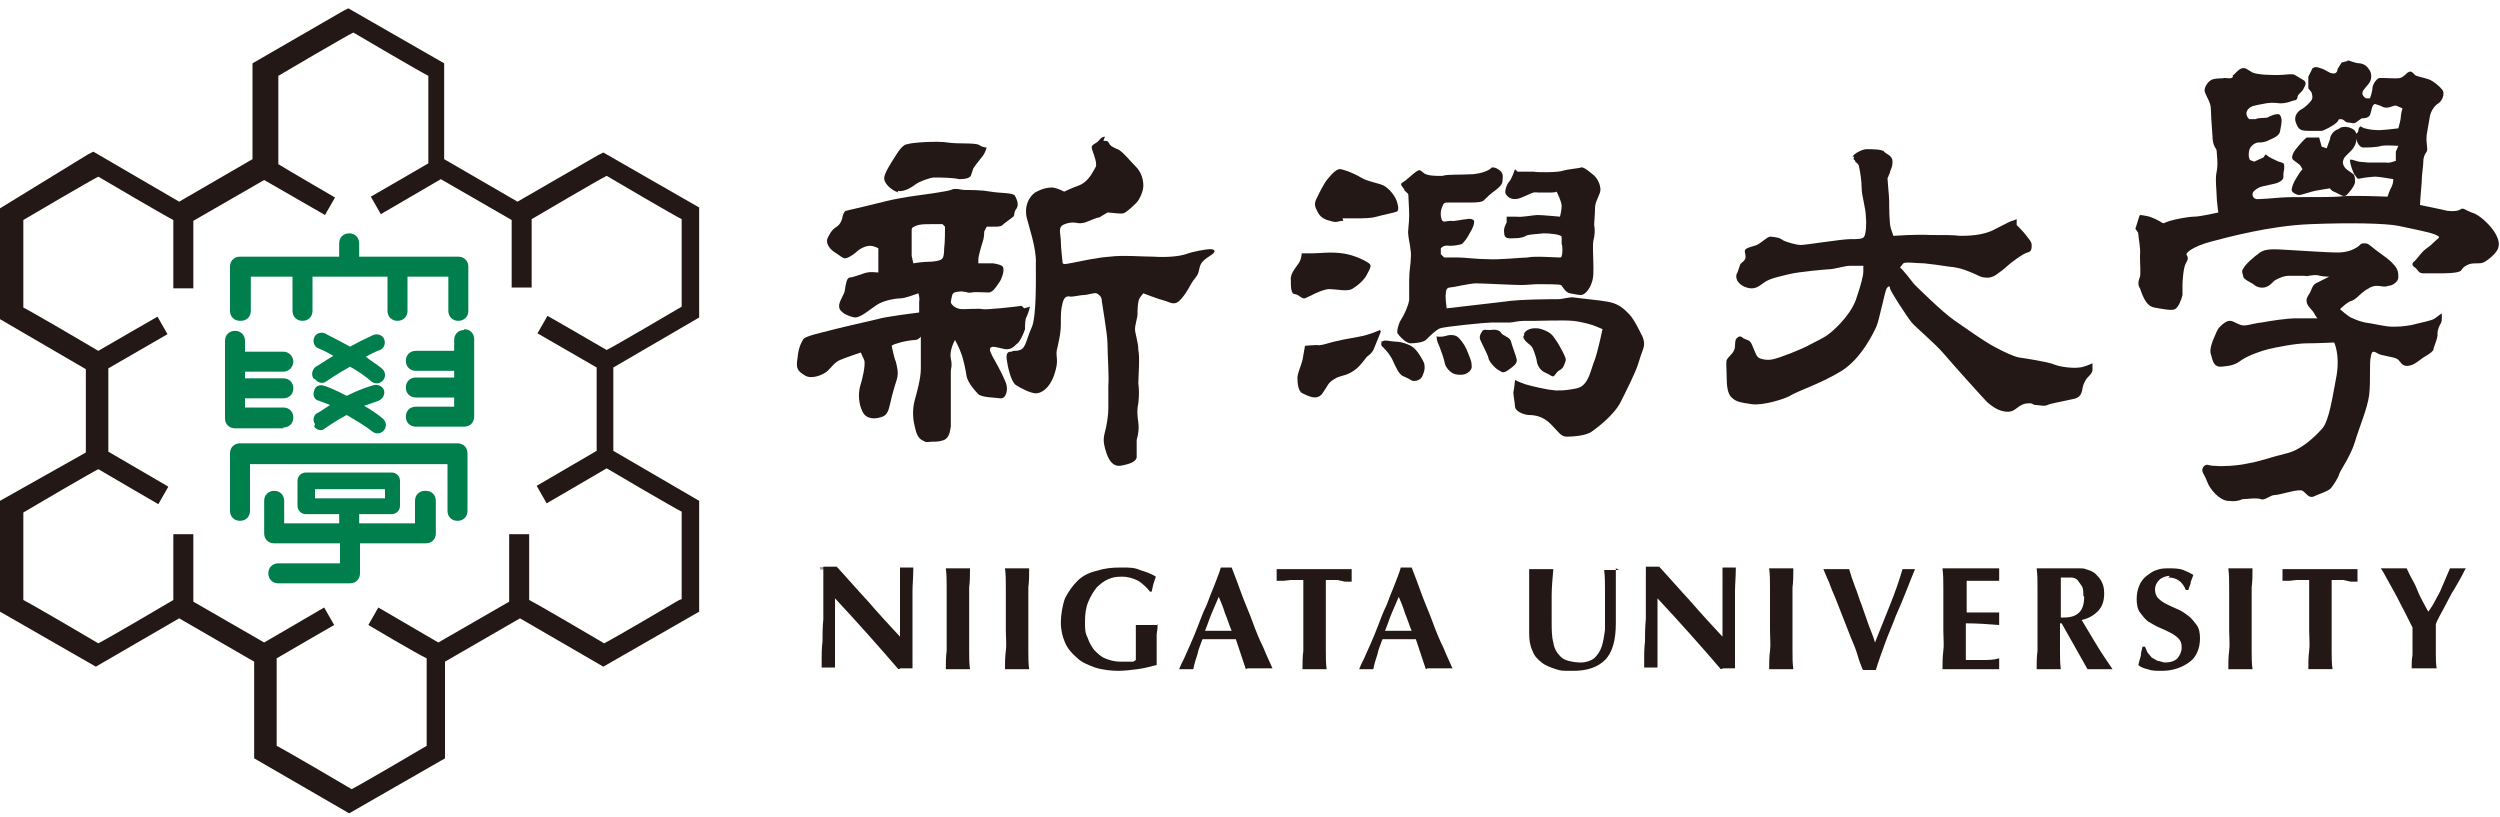
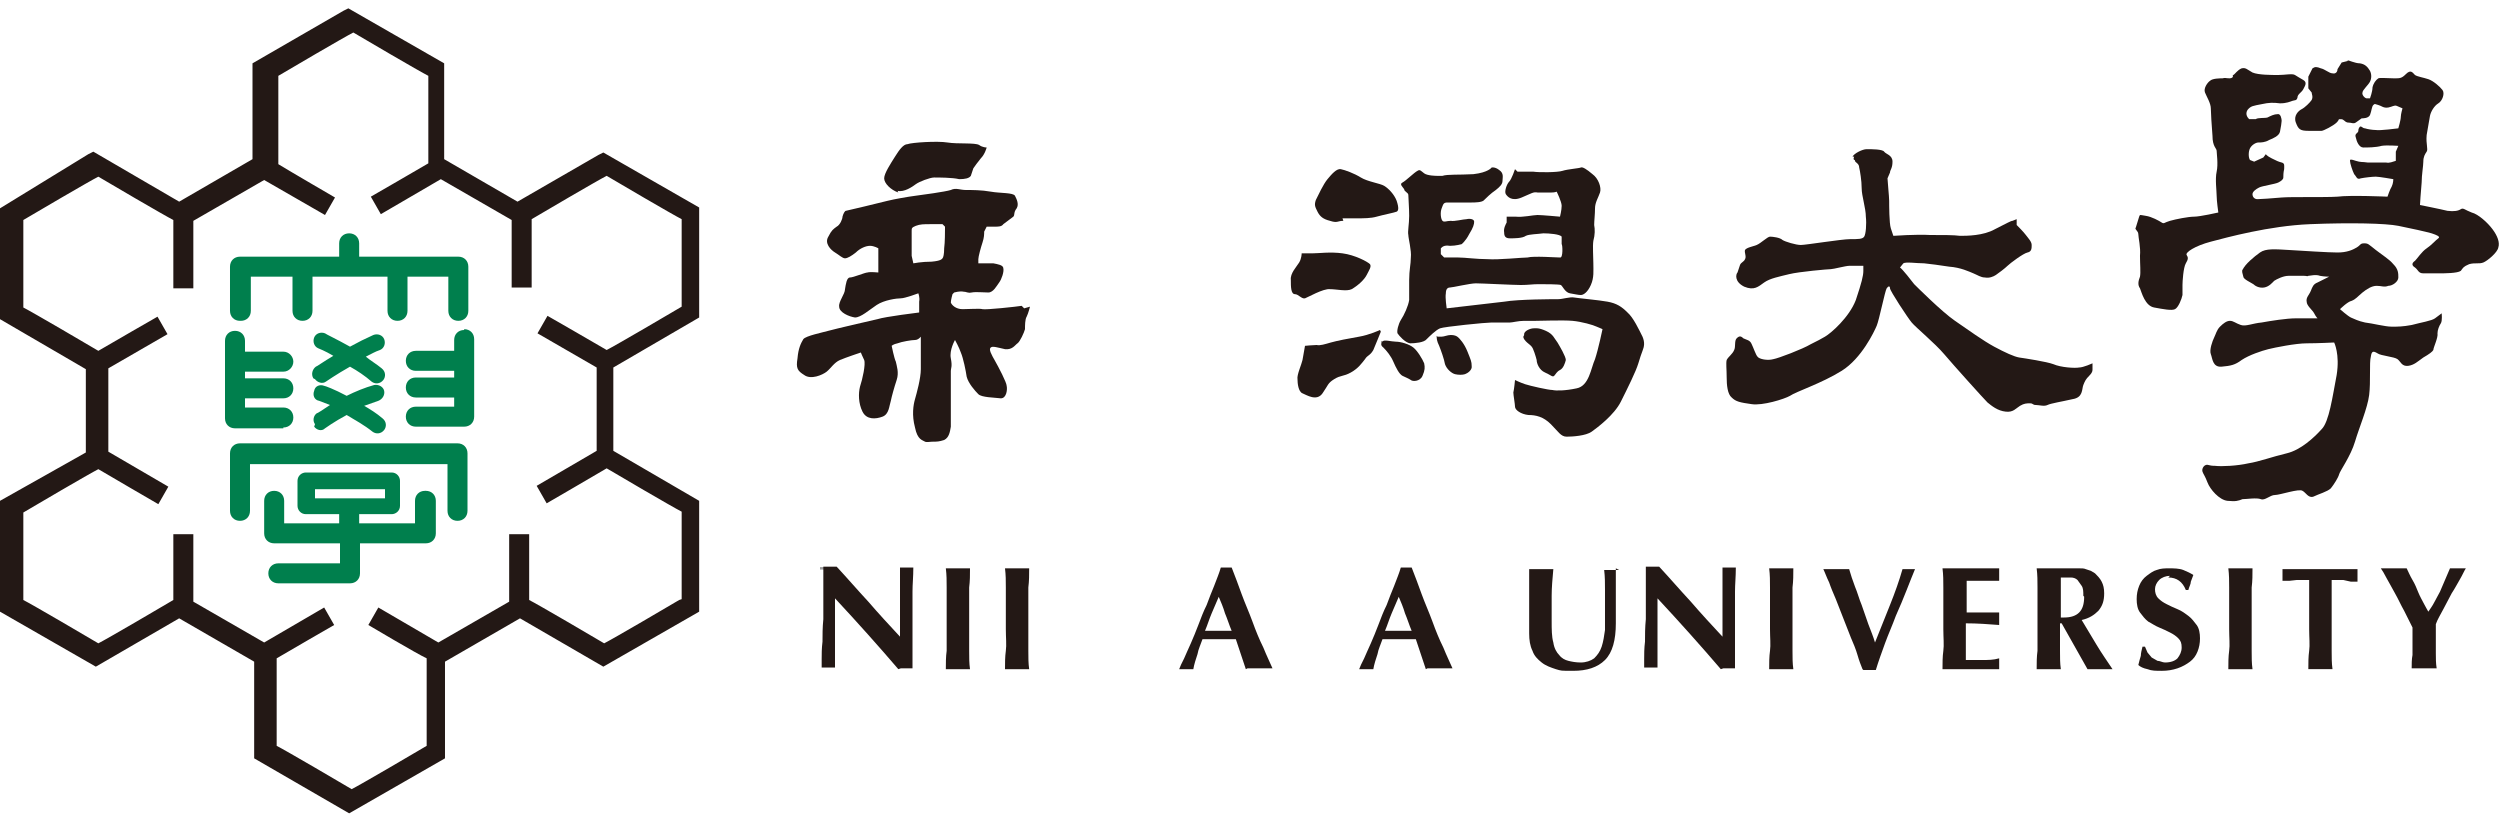
<svg xmlns="http://www.w3.org/2000/svg" width="300" height="98" version="1.1" viewBox="0 0 300 98">
  <defs>
    <style>
      .cls-1, .cls-2 {
        fill: #231815;
      }

      .cls-3 {
        fill: none;
        stroke: #9e9e9f;
        stroke-miterlimit: 10;
        stroke-width: .3px;
      }

      .cls-2 {
        fill-rule: evenodd;
      }

      .cls-4 {
        fill: #007f4d;
      }
    </style>
  </defs>
  <g>
    <g id="_レイヤー_1" data-name="レイヤー_1">
      <g>
        <line class="cls-3" x1="98.4" y1="68.2" x2="99" y2="68.2" />
        <path class="cls-1" d="M83.9,38.2v-13.3l-11.5-6.6-.6.3-9.7,5.6-8.8-5.1V7.6l-11.5-6.6-.6.3-10.9,6.3v11.5l-8.8,5.1-10.3-6-.6.3L0,25v13.3l10.3,6v10L0,60.1v13.3l11.5,6.6,10-5.8,9,5.2v11.6l11.4,6.6,11.5-6.6v-11.6l9-5.2,10,5.8,11.5-6.6v-13.3l-10.3-6v-10l10.3-6ZM81.5,72c-1,.6-8,4.7-9,5.2-1-.6-8-4.7-9-5.2v-7.9h-2.4v8.1l-8.5,4.9-7.2-4.2-1.2,2.1s5.9,3.5,7,4v10.5c-1,.6-8,4.7-9,5.2-1-.6-8-4.7-9-5.2v-10.5c1-.6,6.9-4,6.9-4l-1.2-2.1-7.2,4.2-8.5-4.9v-8.1h-2.4v7.9c-1,.6-8,4.7-9,5.2-1-.6-8-4.7-9-5.2v-10.5c1-.6,8-4.7,9-5.2,1,.6,7.2,4.2,7.2,4.2l1.2-2.1-7.2-4.2v-10l7.1-4.1-1.2-2.1s-6.1,3.5-7.1,4.1c-1-.6-8-4.7-9-5.2v-10.5c1-.6,8-4.7,9-5.2,1,.6,8,4.7,9,5.2v8.2h2.4v-8.1l8.5-4.9,7.3,4.2,1.2-2.1s-5.5-3.2-6.8-4h0c0-.1,0-.2,0-.2v-10.4c1-.6,8-4.7,9-5.2,1,.6,8,4.7,9,5.2v10.5c-1,.6-6.9,4-6.9,4l1.2,2.1,7.2-4.2,8.5,4.9v8.1h2.4v-8.2c1-.6,8-4.7,9-5.2,1,.6,8,4.7,9,5.2v10.5c-1,.6-8,4.7-9,5.2-1-.6-7.1-4.1-7.1-4.1l-1.2,2.1,7.1,4.1v10l-7.2,4.2,1.2,2.1s6.2-3.6,7.2-4.2c1,.6,8,4.7,9,5.2v10.5Z" />
        <path class="cls-4" d="M28.9,38.5c.7,0,1.2-.5,1.2-1.2v-4.1h5v4.1c0,.7.5,1.2,1.2,1.2s1.2-.5,1.2-1.2v-4.1h9v4.1c0,.7.5,1.2,1.2,1.2s1.2-.5,1.2-1.2v-4.1h4.9v4.1c0,.7.5,1.2,1.2,1.2s1.2-.5,1.2-1.2v-5.3c0-.7-.5-1.2-1.2-1.2h-11.9v-1.6c0-.7-.5-1.2-1.2-1.2s-1.2.5-1.2,1.2v1.6h-11.9c-.7,0-1.2.5-1.2,1.2v5.3c0,.7.5,1.2,1.2,1.2" />
        <path class="cls-4" d="M37.8,45.5c.3.4.9.6,1.3.3,0,0,1.3-.9,2.9-1.8.9.5,1.8,1.1,2.6,1.8.4.3,1,.3,1.4-.2.3-.4.3-1-.2-1.4-.6-.5-1.3-.9-1.9-1.4.6-.3,1.1-.6,1.7-.8.5-.2.7-.8.5-1.3-.2-.5-.8-.7-1.3-.5-.9.4-1.9.9-2.8,1.4-1.6-.9-2.9-1.5-3-1.6-.5-.2-1.1,0-1.3.5-.2.5,0,1.1.5,1.3,0,0,.8.3,1.8.9-1.2.7-2,1.3-2.1,1.3-.4.3-.6.9-.3,1.4" />
        <path class="cls-4" d="M37.7,51.2c.3.4.9.6,1.3.2,0,0,1.1-.8,2.6-1.6,1,.6,2.1,1.2,3.1,2,.4.3,1,.3,1.4-.2.3-.4.3-1-.2-1.4-.7-.6-1.5-1.1-2.2-1.5.6-.2,1.1-.4,1.7-.6.5-.2.8-.7.7-1.2-.1-.5-.7-.8-1.2-.7-1.1.3-2.3.8-3.3,1.3-1.5-.8-2.6-1.2-2.7-1.2-.5-.2-1.1,0-1.2.6-.2.5,0,1.1.6,1.2,0,0,.5.2,1.3.5-.9.6-1.5,1-1.6,1-.4.3-.5.9-.2,1.3" />
        <path class="cls-4" d="M34,51.3c.7,0,1.2-.5,1.2-1.2s-.5-1.2-1.2-1.2h-4.6v-1.1h4.6c.7,0,1.2-.5,1.2-1.2s-.5-1.2-1.2-1.2h-4.6v-.8h4.6c.7,0,1.2-.6,1.2-1.2s-.5-1.2-1.2-1.2h-4.6v-1.3c0-.7-.5-1.2-1.2-1.2s-1.2.5-1.2,1.2v9.3c0,.7.5,1.2,1.2,1.2h5.8Z" />
        <path class="cls-4" d="M55.7,39.6c-.7,0-1.2.5-1.2,1.2v1.3h-4.6c-.7,0-1.2.5-1.2,1.2s.5,1.2,1.2,1.2h4.6v.8h-4.6c-.7,0-1.2.5-1.2,1.2s.5,1.2,1.2,1.2h4.6v1.1h-4.6c-.7,0-1.2.5-1.2,1.2s.5,1.2,1.2,1.2h5.8c.7,0,1.2-.5,1.2-1.2v-9.3c0-.7-.5-1.2-1.2-1.2" />
        <path class="cls-4" d="M55,53.2h-26.2c-.7,0-1.2.5-1.2,1.2v6.9c0,.7.5,1.2,1.2,1.2s1.2-.5,1.2-1.2v-5.6h23.7v5.6c0,.7.5,1.2,1.2,1.2s1.2-.5,1.2-1.2v-6.9c0-.7-.5-1.2-1.2-1.2" />
        <path class="cls-4" d="M51,58.9c-.7,0-1.2.5-1.2,1.2v2.7h-6.7v-1.1h3.9c.5,0,1-.4,1-1v-3c0-.5-.4-1-1-1h-10.3c-.5,0-1,.4-1,1v3c0,.5.4,1,1,1h4v1.1h-6.6v-2.7c0-.7-.5-1.2-1.2-1.2s-1.2.5-1.2,1.2v3.9c0,.7.5,1.2,1.2,1.2h7.9v2.4h-7.4c-.7,0-1.2.5-1.2,1.2s.5,1.2,1.2,1.2h8.6c.7,0,1.2-.5,1.2-1.2v-3.6h7.9c.7,0,1.2-.5,1.2-1.2v-3.9c0-.7-.5-1.2-1.2-1.2M37.8,58.7h8.4v1.1h-8.4v-1.1Z" />
        <path class="cls-2" d="M122.6,36.7c-.6.1-4.3.5-4.7.4-.3-.1-1.6,0-2.4,0s-1.3-.5-1.4-.8c0-.3.2-1,.2-1l.2-.2s.7-.2,1.1-.1c.4,0,.5.2,1,.1.5-.1,1.4,0,2,0s1-.8,1.3-1.2c.3-.4.6-1.3.5-1.7,0-.4-.7-.5-1.2-.6-.5,0-1.8,0-1.8,0,0,0,0-.1,0-.5,0-.3.3-1.4.5-2,.2-.6.2-1,.2-1.3l.3-.6c.3,0,.6,0,1,0s.8,0,1-.3l1.2-.9c.2-.2,0-.5.4-1,.3-.5,0-1.1-.2-1.5-.2-.4-1.8-.3-2.9-.5-1.1-.2-2.3-.2-3-.2s-1.2-.3-1.8,0c-.6.2-3.5.6-4.3.7s-2.5.4-3.3.6-4.9,1.2-5,1.2-.3.3-.4.7c0,.3-.3,1-.7,1.2-.4.3-.6.4-1,1.2-.5.8.3,1.6.8,1.9.5.3.9.7,1.2.7s.8-.3,1.3-.7c.5-.5,1.2-.8,1.7-.8.5,0,1,.3,1,.3,0,0,0,.4,0,.8,0,.4,0,2.1,0,2.1,0,0-1-.1-1.3,0-.3,0-1.7.6-2.1.6s-.5.8-.6,1.4c0,.6-.8,1.5-.7,2.1,0,.7,1.2,1.2,1.9,1.3.7,0,1.7-.9,2.6-1.5.9-.6,2.4-.8,2.9-.8.5,0,2.1-.6,2.1-.6,0,0,.2.5.1,1,0,.6,0,1.3,0,1.3,0,0-4.1.5-5,.8-.9.2-5.2,1.2-5.9,1.4-.7.2-2.7.6-3,1-.3.5-.6,1.1-.7,2.3-.2,1.2,0,1.5.8,2,.8.6,2.2,0,2.7-.4.5-.4.9-1.1,1.6-1.4.7-.3,2.5-.9,2.5-.9,0,0,.2.5.4.9.2.5-.2,2.3-.5,3.2-.2.8-.2,2,.3,3,.5,1,1.6.9,2.4.6.8-.3.8-1.3,1-1.9.1-.5.4-1.6.7-2.5.3-.9,0-1.7-.1-2.2-.2-.4-.5-1.9-.5-1.9,0,0,.2-.2.7-.3.5-.2,1.7-.4,2.1-.4.4,0,.7-.4.7-.4,0,0,0,2.8,0,3.9,0,1.1-.5,2.9-.7,3.6-.2.7-.4,1.9,0,3.4.3,1.5.9,1.5,1.2,1.7.2.1.6,0,1,0,.4,0,.7,0,1.3-.2.6-.3.7-1,.8-1.6,0-.6,0-2.4,0-3.8,0-1.4,0-2.6,0-2.9,0-.3.2-.5,0-1.5-.2-1,.5-2.2.5-2.2,0,0,.5.9.7,1.5.3.7.6,2.2.7,2.9.2.8,1,1.7,1.4,2.1s1.9.4,2.7.5c.7,0,.8-1.1.7-1.5,0-.4-1-2.3-1.4-3-.4-.7-.8-1.4-.5-1.6.2-.2.8,0,1.7.2.9.1,1.2-.5,1.5-.7.3-.2.8-1.3.9-1.7,0-.4,0-1.2.2-1.5.2-.4.4-1.2.4-1.2,0,0,0,0-.7.2M113.4,27.4c0,.3,0,1.7-.1,2.4,0,.7-.1,1.1-.2,1.2s-.2.3-1.3.4c-1.2,0-2.2.2-2.2.2,0,0-.1-.4-.2-.9,0-.5,0-2.6,0-3,0-.3,0-.4.5-.6.5-.2,1-.2,1.7-.2s1.5,0,1.5,0l.3.3" />
        <path class="cls-2" d="M107.7,22.9c.8.2,1.8-.5,2.2-.8.4-.3,1.7-.8,2.2-.8.5,0,2.2,0,3,.2.7,0,1.2-.1,1.4-.4l.3-.9c.2-.3.5-.7.9-1.2.5-.5.7-1.3.7-1.3,0,0-.5,0-.9-.3-.5-.3-2.6-.1-3.8-.3-1.2-.2-4.3,0-4.8.2-.5,0-1,.7-1.5,1.5-.5.8-1.3,2-1.3,2.6s.8,1.4,1.7,1.7" />
-         <path class="cls-2" d="M132.6,16.4c-.5,0-.7.5-1,.7-.3.2-.6.3-.6.6,0,.3.7,1.7.5,2.3-.3.5-.8,1.7-1.9,2.2-1.1.4-1.9.8-1.9.8,0,0-.9-.5-1.5-.5s-1.2.2-1.6.4c-.5.2-.8.5-1.1,1-.3.5-.5,1.3-.3,2.2.2.9,1.2,3.7,1.1,5.5,0,1.7.1,6.4-.5,7.7-.6,1.3-.7,2.5-1.4,2.7-.6.2-.7,0-1,.2-.3,0-.7,0-.6.9.1.8.5,2.7,1.1,3.1.6.4,1.8,1,2.4,1,.6,0,1.6-.5,2.2-2.2.6-1.8.2-2,.3-2.9.2-.9.5-2,.5-3.2,0-1.3,0-1.7.2-2.5.2-.8.5-.9,1-.8.4,0,1.2-.2,1.6-.2.4,0,1.2-.3,1.5-.2.3.2.5.3.6.7,0,.4.7,4.1.7,5.4,0,1.3.2,3.9.1,5,0,1.1,0,2.1,0,2.8,0,.7-.2,2-.4,2.7-.2.7-.2,1.3,0,2,.2.7.6,2.2,1.8,2.1,1.2-.2,1.9-.5,2-1,0-.5,0-1.4,0-2.1.2-.7.3-1.4.2-2.1-.1-.7-.2-1.4,0-2.3.1-.9.1-1.7,0-2.4,0-.8.2-3.1,0-4,0-.9-.4-2-.4-2.5,0-.5.3-1.4.3-1.8,0-.4,0-1.6.3-2,.3-.4.4-.5.4-.5,0,0,1.8.7,2.6.9.7.2,1.2.7,2-.3.8-.9,1-1.7,1.6-2.4.6-.7.4-1.1.7-1.7.3-.6,1.2-1,1.5-1.3.3-.3.1-.5-.4-.5s-2.1.3-2.9.6c-.9.3-2.5.4-3.9.3-1.4,0-3.7-.2-5.2,0-1.5.1-3.3.5-4.3.7-1.1.2-1.3.3-1.4,0,0-.3-.2-1.7-.2-2.5,0-.8-.3-1.5.1-1.9.4-.3,1-.4,1.4-.4s.6.2,1.4,0c.8-.3,1.4-.6,1.7-.6l1-.6c.3,0,1.6.2,1.9.1.4-.1,1.3-1,1.6-1.3.3-.3.8-1.3.8-2,0-.7-.2-1.6-.9-2.3-.7-.7-1.4-1.6-2-2-.7-.3-1.1-.5-1.2-.8-.2-.3-.2-.3-.7-.3" />
        <path class="cls-2" d="M181.8,20.3s-.4,1.2-.7,1.5c-.3.3-.6,1.2-.4,1.5.2.3.7.9,1.9.4,1.2-.5,1.4-.7,1.9-.6.5,0,1.4,0,1.7,0,.4,0,.6-.1.6-.1,0,0,.6,1.2.6,1.7s-.2,1.3-.2,1.3c0,0-2.2-.2-2.7-.2s-1.8.3-2.6.2c-.8,0-1.1,0-1.1,0v.7c-.1.2-.4.7-.3,1.2,0,.5.2.7.7.7s1.5,0,1.9-.3c.4-.2,1.4-.2,2.1-.3.7,0,2,.1,2.2.4v.9c.1,0,.2,1.7-.2,1.6-.4,0-3.2-.2-3.9,0-.7,0-3.5.3-4.8.2-1.3,0-2.7-.2-3.5-.2h-1.7l-.4-.4v-.7c.2-.2.4-.4,1.1-.3.7,0,1.4-.2,1.4-.2,0,0,.5-.4.9-1.2.5-.8.6-1.2.6-1.5,0-.3-.5-.4-.9-.3-.4,0-1.5.3-1.9.2-.5,0-.8.2-1,0-.2-.2-.3-1-.1-1.5.2-.5.2-.7.7-.7.5,0,2.6,0,2.9,0s1.3,0,1.5-.3c.2-.2.8-.8,1.4-1.2.5-.4.8-.7.8-1.1s.2-.9-.4-1.3c-.5-.4-.9-.3-.9-.3,0,0-.4.6-2.2.8-1.8.1-3.1,0-3.7.2h-.7c0,0-1.1,0-1.5-.3-.4-.3-.5-.5-.8-.3-.4.2-1.4,1.2-1.8,1.4-.4.2,0,.5.2.8,0,.3.5.4.5.7,0,.4.1,1.5.1,2.5s-.2,1.9-.1,2.3c0,.4.4,1.9.3,2.7,0,.8-.2,1.5-.2,2.7,0,1.2,0,1.7,0,2.4-.1.7-.6,1.8-1,2.4-.3.5-.5,1.3-.4,1.6.2.3.9,1.1,1.5,1.2.6,0,1.7-.1,2-.5.3-.3,1.1-1.1,1.6-1.3.5-.2,5.5-.7,6.2-.7.7,0,1.8,0,2.2,0,.3,0,1-.2,1.7-.2.7,0,.8,0,1.4,0,.5,0,3.3-.1,4.4,0,1.1.1,2.5.5,2.9.7.5.2.7.3.7.3,0,0-.5,2.4-.9,3.6-.5,1.1-.7,3.2-2.2,3.5-1.4.3-2.5.3-2.9.2-.5,0-2.7-.5-3.3-.7-.6-.2-1.2-.5-1.2-.5,0,0-.1,1.1-.2,1.5,0,.3.2,1.4.2,1.7,0,.4.7.9,1.6,1,.9,0,1.8.2,2.7,1.1.9.9,1.2,1.5,1.9,1.5.7,0,2.3-.1,3-.6.7-.5,2.7-2,3.5-3.6.8-1.6,1.8-3.6,2.1-4.6q.3-1,.5-1.5c.2-.5.3-1,0-1.7-.4-.8-1.1-2.3-1.8-2.9-.7-.7-1.3-1.1-2.4-1.3s-3.4-.4-4-.5c-.5-.1-1.4.2-1.9.2s-4.8,0-6.5.3c-1.7.2-6.9.8-6.9.8,0,0-.2-1.3-.1-1.8,0-.5.2-.7.5-.7.3,0,2.4-.5,3.1-.5.7,0,4.5.2,5.4.2s1.4-.1,2.1-.1,2.5,0,2.7.1c.2.1.5.9,1.1,1,.6.1,1,.2,1.3.2.3,0,.8-.3,1.2-1.2.4-.9.3-1.7.3-2.6s-.1-2,0-2.7c.2-.7.2-1.4.1-1.9,0-.5.1-1.3.1-2s.4-1.3.6-1.9c.2-.6-.2-1.7-.9-2.2-.7-.6-1.2-.9-1.4-.8-.2.1-1.6.2-2.2.4-.6.2-2.9.2-3.5.1-.6,0-1.1,0-1.4,0-.3,0-.5,0-.5,0" />
        <path class="cls-2" d="M182.8,40.4c0,.5.9,1,1,1.2.2.2.5,1.2.6,1.6,0,.4.3,1.2,1,1.5.7.3.9.6,1.1.4.2-.2.3-.5.7-.7.4-.2.6-.8.7-1.2,0-.4-.7-1.6-1-2.1-.4-.5-.5-1-1.4-1.4-.9-.4-1.2-.3-1.5-.3-.3,0-1.2.3-1.1.8" />
-         <path class="cls-2" d="M177.9,39.7c-.2.3-.4.6-.3,1,.1.3.9,1.8,1,2.2,0,.4.8,1.3,1.2,1.5s.5.5,1.2,0c.7-.5,1.1-.8,1-1.3-.1-.5-.6-1.7-.7-2.2-.2-.5-1-.6-1.2-1-.2-.3-.7-.4-1.3-.3-.6,0-.7-.1-.9.1" />
        <path class="cls-2" d="M172.4,40.3c0,.3,0,.6.3,1.2.2.5.6,1.6.7,2.2.2.6.8,1.1,1.2,1.2s.9.1,1.2,0c.3-.1.9-.5.8-1,0-.5-.1-.7-.5-1.7-.4-1-.9-1.5-1.1-1.7-.2-.2-.5-.3-.9-.3s-.8.2-1.1.2h-.5Z" />
        <path class="cls-2" d="M165.8,40.9c0,.3-.2.5.2.8.4.4.9,1,1.2,1.7.3.7.7,1.5,1.1,1.7.4.2.7.3,1,.5.2.2,1.1.2,1.4-.5.3-.7.3-1,.2-1.5-.2-.5-.8-1.5-1.3-1.9-.5-.4-1.5-.7-2.1-.7-.5,0-1.5-.3-1.6,0" />
        <path class="cls-2" d="M165.6,39.6s-1.3.6-2.5.8c-1.2.2-2.7.5-3.4.7-.7.2-1.3.4-1.7.3-.4,0-1.4.1-1.4.1,0,0-.2,1.2-.3,1.7-.1.5-.7,1.8-.6,2.3,0,.5.1,1.5.6,1.7.5.2,1.7,1,2.4,0,.7-1,.6-1.2,1.4-1.7.8-.5,1.1-.3,2-.8.9-.5,1.3-1.1,1.7-1.6.3-.5.6-.4,1-1.1.3-.7.9-2.2.9-2.2" />
        <path class="cls-2" d="M156.2,30.4s0,.6-.3,1.1c-.3.5-1.1,1.3-1,2.1,0,.8,0,1.7.5,1.7.4,0,.8.6,1.2.5.3-.1,2.2-1.2,3-1.1.8,0,2,.3,2.6,0,.7-.4,1.5-1.1,1.8-1.7.3-.6.6-1,.4-1.3-.3-.3-1.8-1.1-3.3-1.3-1.5-.2-2.8,0-3.6,0-.8,0-1.2,0-1.2,0" />
        <path class="cls-2" d="M161.2,26.5c-.7,0-.7.3-1.6,0-.8-.2-1.2-.5-1.5-1.1-.3-.6-.4-.8-.2-1.4.3-.6.9-1.9,1.4-2.5.5-.6,1.1-1.3,1.6-1.2.5.1,1.6.5,2.4,1,.8.5,2.3.7,2.8,1,.5.3,1.2,1,1.5,1.8.3.9.2,1.2,0,1.3-.2.1-1.7.4-2.4.6-.7.2-1.5.2-2.5.2-1,0-.8,0-1.6,0" />
        <path class="cls-2" d="M222.3,18.8c.2-.4,1.2-.9,1.7-.9.6,0,1.9,0,2.1.3.2.3,1,.4,1,1.2s-.3,1-.3,1.3l-.3.7c0,.3.2,2.2.2,2.7,0,.5,0,2.7.2,3.3.2.6.3.9.3.9,0,0,2.8-.2,4.4-.1,1.6,0,2.9,0,3.6.1.8,0,2.8,0,4.2-.8,1.4-.7,1.9-1,2.1-1l.5-.2v.7c.2.2.8.8,1.1,1.2.3.4.7.8.7,1.2,0,.4,0,.8-.5.9-.5.1-2.1,1.3-2.4,1.6-.3.3-1.1.9-1.4,1.1-.3.2-.8.4-1.3.3-.5,0-.9-.3-1.4-.5-.5-.2-1.5-.7-2.9-.8-1.3-.2-2.1-.3-3-.4-.9,0-2.2-.2-2.5,0l-.4.5c.3.2,1.4,1.6,1.7,2,.3.3,3.3,3.3,4.9,4.4,1.6,1.1,3.4,2.4,4.7,3.1,1.3.7,2.4,1.2,3,1.3.7.1,3.3.5,4.1.8.9.4,2.6.5,3.1.4.5,0,1.6-.5,1.6-.5v.7c0,.2,0,.4-.4.8-.4.4-.5.6-.7,1.1-.2.5,0,1.5-1.3,1.7-1.3.3-2.6.5-3,.7-.4.2-1,0-1.4,0s-.3-.2-.7-.2-.7,0-1.2.3c-.5.3-.8.8-1.7.7-1-.1-1.7-.7-2.2-1.1-.5-.5-4.1-4.5-5.2-5.8-1.1-1.3-3.4-3.2-3.9-3.8-.5-.6-2.6-3.8-2.6-4.1s-.2-.3-.4,0c-.2.3-.9,3.8-1.2,4.5-.3.7-1.8,3.9-4.2,5.4-2.4,1.5-5.5,2.5-6.2,3-.7.4-3.3,1.2-4.6,1-1.4-.2-1.9-.3-2.4-.8-.5-.4-.6-1.5-.6-2.4,0-1-.1-1.7,0-2.1.2-.4.7-.7.9-1.2.2-.4,0-1.1.3-1.4.3-.3.5-.3.8,0,.4.2.8.2,1,.7.2.4.5,1.3.7,1.5.2.3,1.2.5,1.9.3.6-.1,3.5-1.2,4.5-1.8,1-.5,1-.5,1.7-.9.7-.4,2.9-2.3,3.7-4.4.7-2.1.9-2.9.9-3.5v-.6s-1,0-1,0c-.3,0-.3,0-.7,0-.4,0-1.9.4-2.2.4s-3.8.3-5,.6c-1.2.3-2.3.5-3,1-.7.5-1.2,1-2.4.5-1.2-.6-1-1.5-.8-1.7l.3-.9c.1-.3.5-.4.6-.7.2-.3-.1-.8,0-1.1.2-.3.9-.4,1.4-.6.5-.2,1.3-1,1.6-1s1.2.1,1.5.4c.3.2,1.6.6,2.2.6.6,0,4.9-.7,5.9-.7,1,0,1.5,0,1.7-.3.2-.3.3-1.5.2-2.4,0-1-.5-2.5-.5-3.4,0-.9-.2-2.1-.3-2.5,0-.5-.5-.6-.5-.8,0-.2-.3,0-.1-.5" />
        <path class="cls-2" d="M281.8,7.3l-.8.2-.5.8c0,.3-.2.6-.6.5-.4,0-.9-.5-1.4-.6-.5-.2-.7-.2-1,0l-.5,1v1.4c0,0,.4.5.4.5,0,.2.2.5,0,.9-.2.3-.8.9-1.2,1.1-.4.2-1,.8-.7,1.6.3.8.5,1,1.5,1,1.1,0,1.4,0,1.6,0,.2,0,1.4-.6,1.8-1,.4-.4.1-.4.5-.4.4,0,.4.3.8.4.5,0,.7.2,1,0l.7-.5c.2,0,.8,0,1-.4.2-.5.2-1,.4-1.2.2-.2.2-.1.6,0,.4.1.6.4,1.2.3.5-.1.7-.3,1-.2l.7.3s-.2.7-.2,1c0,.4-.3,1.4-.3,1.4,0,0-2.3.3-2.7.2-.4,0-1-.1-1.3-.2-.3,0-.4-.3-.6-.2q-.2.2-.2.5c0,.3-.5.3-.3.8.1.5.4,1.2.9,1.2.5,0,1.5,0,2.2-.2.6-.1,2,0,2,0l-.3.7v1.1c-.4.1-.7.3-1.2.2-.5,0-1.5,0-2.2,0-.6-.1-.8,0-1.4-.2-.6-.2-.7-.2-.7,0,0,.3.3,1.2.5,1.6.3.3.3.7.8.5.5-.1,1.4-.2,1.8-.2.4,0,2.1.3,2.1.3,0,0,0,.5-.2.9-.2.3-.5,1.2-.5,1.2,0,0-4.5-.2-6,0-1.5.1-5.5,0-6.7.1-1.2.1-2.5.2-2.9.2s-.6-.3-.6-.6c0-.3.4-.6.8-.8.4-.2,1.9-.4,2.3-.6.4-.2.6-.4.6-.6,0-.2,0-.6.1-1,0-.4.1-.7-.3-.8-.4-.1-.6-.2-1.2-.5-.6-.3-.7-.5-.7-.5l-.3.4-1.1.5-.5-.2c-.2-.3-.2-1,0-1.4.2-.4.7-.7,1-.7.3,0,.8,0,1.3-.3.5-.2,1.2-.5,1.3-1,.1-.5.2-1.1.2-1.3,0-.2-.1-.9-.5-.8-.4,0-.8.2-1.2.4-.3.1-1.2,0-1.4.2h-.8c-.2-.2-.5-.6-.2-1.1.4-.5.7-.5,1.7-.7.9-.2,1.4-.2,2.2-.1.8,0,1.2-.2,1.5-.3.3-.1.5,0,.6-.4,0-.4.5-.6.7-1,.2-.4.5-.8,0-1.1-.5-.3-.7-.4-1-.6-.3-.2-1.2,0-2,0s-2.4,0-3.1-.3c-.7-.4-.8-.6-1.3-.5-.5.2-.8.7-1,.8-.2,0,.2.3-.4.4-.6,0-.5-.1-.9,0-.3,0-1.2,0-1.5.3-.3.2-.8.9-.6,1.4.2.5.7,1.3.7,1.9,0,.5.1,2,.2,3.3,0,1.3.5,1.5.5,1.8s.2,1.6,0,2.5c-.2.9,0,2.3,0,2.9,0,.6.2,2,.2,2,0,0-2.2.5-2.9.5-.7,0-2.2.3-2.9.5-.7.2-.7.4-1,.2-.3-.2-1.2-.7-1.9-.8-.7-.1-.7-.2-.8.1l-.4,1.3c-.2.2.3.4.3.8s.3,1.6.2,2.6c0,1,.1,2,0,2.5-.2.5-.3,1,0,1.4.2.5.6,2.1,1.7,2.3,1.1.2,2.1.4,2.5.2.4-.2.8-1.2.9-1.7,0-.5,0-.8,0-1.2,0-.4.1-2.1.4-2.6.3-.5.3-.7.1-1-.2-.3,1-1.1,2.9-1.6,1.9-.5,7-1.9,11.9-2.1,4.9-.2,9.1-.1,10.6.2,1.5.3,3.3.7,4,.9.6.2,1.1.4.8.6-.3.2-.8.8-1.4,1.2-.6.4-1.1,1.2-1.4,1.5-.3.2-.5.5,0,.8.4.3.4.7,1,.7s1.3,0,1.9,0c.6,0,2.2,0,2.6-.3.3-.4.3-.5,1-.8.7-.2,1.2,0,1.7-.2.5-.2,1.7-1.2,1.8-1.8.2-.6-.1-1.4-.7-2.2-.6-.8-1.7-1.8-2.5-2-.8-.3-1-.6-1.3-.4-.3.2-.8.3-1.6.2-.8-.2-3.3-.7-3.3-.7,0,0,.1-1.7.2-2.7,0-.9.2-2,.2-2.5,0-.6.2-.9.4-1.2.2-.3-.1-.9,0-2,.2-1.1.3-1.8.4-2.3.1-.5.5-1.2,1-1.5.5-.3.8-1.2.5-1.6-.3-.4-1.1-1.1-1.7-1.3-.6-.2-1.3-.3-1.6-.5-.3-.3-.5-.7-1.1-.1-.5.5-.7.5-1.4.5-.7,0-1.7-.1-1.9,0-.3.2-.6.6-.7,1.1,0,.5-.3,1.3-.3,1.3h-.4c-.2,0-.6-.4-.5-.7,0-.3.7-.9.9-1.3.2-.4.2-.9,0-1.3-.3-.5-.6-.8-1.2-.9-.6,0-1.4-.4-1.6-.4" />
-         <path class="cls-2" d="M280.6,15.5c-.7.2-1,.9-1,1.2l-.4,1.1-.6-.2-.3-1.1h-1.5c-.3.2-.9.9-1.3,1.4-.4.5-.6,1.1-.3,1.3l.8.6.3.5s-.3.3-.7,1c-.4.6-.6,1.2-.6,1.5,0,.3.6.6.9.6.3,0,1.4-.4,1.9-.5.5-.1,1.8-.3,1.8-.3,0,0,.1.3.7.5.6.3,1,.6,1.3.3.3-.3.9-1,1-1.5,0-.5,0-.8-.2-1l-.7-.5c-.3-.2-.7-.7-.5-1.2.1-.5,1-1,1.3-1.6.3-.5.2-.7.3-1,0-.3,0-.7-.3-1-.4-.3-1-.5-1.6-.3" />
        <path class="cls-2" d="M269.1,32.3c-.1.3,0,.5.1.9,0,.3.9.7,1.2.9.2.2.7.5,1.3.4.6-.1,1-.6,1.2-.8.3-.2,1.1-.6,1.7-.6.5,0,1.5,0,1.9,0,.4,0,.3.1.5,0,.2,0,.9-.2,1.4,0,.5.1,1.1.1,1.1.1,0,0-1,.5-1.4.7-.5.2-.6.5-.8,1-.2.5-.6.8-.5,1.3,0,.5.7,1,.9,1.4.2.4.4.6.4.6,0,0-1.5,0-2.6,0-1.1,0-3,.3-4.1.5-1.1.1-1.9.5-2.5.3-.6-.2-.9-.5-1.3-.5-.4,0-.8.3-1.2.7-.4.4-.5.9-.7,1.3-.2.4-.6,1.5-.4,2,.2.5.2,1.6,1.3,1.5,1.1-.1,1.6-.2,2.4-.8.9-.6,2.4-1.1,3.2-1.3.8-.2,3.3-.7,4.6-.7,1.3,0,3.3-.1,3.3-.1,0,0,.7,1.4.3,3.9-.5,2.6-.9,5.6-1.8,6.5-.9,1-2.5,2.5-4.2,2.9-1.7.4-3.3,1-4.6,1.2-1.3.3-3.2.4-4,.3-.8,0-.8-.2-1.1-.1-.3.1-.5.5-.4.8.1.3.3.5.6,1.3.3.8,1.4,2.1,2.4,2.2,1,.1,1.3,0,1.8-.2.5,0,1.7-.2,2.2,0s1.1-.5,1.7-.5c.6,0,2.9-.8,3.3-.5.4.2.7.9,1.3.7.6-.3,1.7-.6,2.1-1,.4-.5.9-1.3,1-1.7.1-.4,1.4-2.2,1.9-3.9.5-1.7,1.5-4,1.7-5.6.2-1.6,0-3.9.2-4.6.1-.7.3-.7.8-.4.4.3,2,.4,2.4.7.4.3.5.9,1.3.8.7-.1,1.1-.5,1.8-1,.7-.4,1.1-.7,1.2-.9,0-.3.6-1.5.5-2,0-.4.2-.9.4-1.2.2-.3.1-1.2.1-1.2,0,0-.4.3-.8.6-.4.3-1.7.5-2.8.8-1.1.2-1.6.2-2.4.2s-2.3-.4-3.2-.5c-.9-.2-1.2-.4-1.7-.6-.4-.2-1.3-1-1.3-1,0,0,.9-.9,1.4-1,.5-.2.7-.5,1.3-1,.5-.4,1.1-.8,1.7-.8.6,0,.9.2,1.4,0,.5,0,1.2-.5,1.2-1s0-1-.6-1.6c-.5-.6-1.2-1-2.1-1.7-.9-.7-.9-.8-1.4-.8-.5,0-.4.2-.9.5-.5.3-1.2.6-2.3.6-1.1,0-4.1-.2-5.8-.3-1.7-.1-2.8-.2-3.5.3-.7.5-1.8,1.4-2.1,2.1" />
        <path class="cls-1" d="M107.8,80.3c-2.4-2.8-4.9-5.6-7.6-8.5,0,.3,0,.7,0,1,0,.3,0,.7,0,1v2c0,.7,0,1.3,0,1.8,0,.5,0,.9,0,1.2,0,.3,0,.6,0,.8v.5s-1.6,0-1.6,0c0,0,0-.4,0-1,0-.6,0-1.3.1-2.1,0-.8,0-1.7.1-2.7,0-1,0-1.9,0-2.8s0-1.5,0-2c0-.5,0-1,0-1.5h1.6c1.3,1.4,2.5,2.8,3.8,4.2,1.2,1.4,2.5,2.8,3.8,4.2v-3.2c0-.6,0-1.1,0-1.7,0-.6,0-1.1,0-1.5,0-.5,0-.9,0-1.2,0-.3,0-.6,0-.7h1.6c0,1.1-.1,2-.1,2.9,0,.9,0,1.7,0,2.4,0,.8,0,1.5,0,2.3,0,.7,0,1.5,0,2.4v2.1h-1.4Z" />
        <path class="cls-1" d="M113.5,80.3c0-.7,0-1.5.1-2.2,0-.8,0-1.6,0-2.6v-2.4c0-1,0-1.8,0-2.6,0-.8,0-1.5-.1-2.3h2.9c0,.8,0,1.5-.1,2.3,0,.8,0,1.6,0,2.6v2.4c0,1,0,1.8,0,2.6,0,.8,0,1.5.1,2.2h-2.9Z" />
        <path class="cls-1" d="M120.6,80.3c0-.7,0-1.5.1-2.2s0-1.6,0-2.6v-2.4c0-1,0-1.8,0-2.6s0-1.5-.1-2.3h2.9c0,.8,0,1.5-.1,2.3,0,.8,0,1.6,0,2.6v2.4c0,1,0,1.8,0,2.6,0,.8,0,1.5.1,2.2h-2.9Z" />
-         <path class="cls-1" d="M138.9,74.9v.5c0,0-.1.7-.1.7v.9s0,.9,0,.9v1.4s0,.5,0,.5c-.8.2-1.5.4-2.3.5-.8.1-1.6.2-2.3.2s-1.9-.1-2.8-.4c-.8-.3-1.6-.6-2.2-1.2-.6-.5-1.1-1.1-1.4-1.8-.3-.7-.5-1.5-.5-2.4s.2-2.1.5-2.9c.4-.8.9-1.5,1.5-2.1.6-.6,1.4-1,2.3-1.2.9-.3,1.8-.4,2.9-.4s1.6,0,2.3.3c.6.2,1.3.4,1.9.8l-.3.9-.2.9h-.2c-.4-.5-.8-.9-1.4-1.3-.6-.3-1.2-.5-2-.5s-1.1.1-1.6.3c-.5.2-1,.6-1.4,1-.4.5-.7,1-1,1.7-.3.7-.4,1.5-.4,2.4s0,1.3.3,1.9c.2.6.5,1.1.8,1.5.4.4.8.8,1.3,1,.5.2,1.1.4,1.8.4h.5s.6,0,.6,0h.5c0,0,.3-.2.3-.2v-.5s0-.7,0-.7c0-.9,0-1.6,0-2.1,0-.5,0-.8,0-.9h2.7Z" />
-         <path class="cls-1" d="M162.2,69.8h-.8c0,0-.9-.2-.9-.2h-.8s-.6,0-.6,0v.2s0,.4,0,.4v5.3c0,1,0,1.8,0,2.6,0,.8,0,1.5.1,2.2h-2.9c0-.7,0-1.5.1-2.2,0-.8,0-1.6,0-2.6v-4.4c0-.3,0-.6,0-.9v-.6s-.7,0-.7,0h-.8s-.9.1-.9.1h-.8c0,0,0-1.4,0-1.4.4,0,.8,0,1.1,0,.3,0,.6,0,1,0,.3,0,.7,0,1.1,0,.4,0,.9,0,1.4,0s1,0,1.4,0c.4,0,.7,0,1.1,0,.3,0,.6,0,.9,0,.3,0,.6,0,1,0v1.5Z" />
        <path class="cls-1" d="M193.9,68.2c0,.3,0,.6,0,1s0,.9,0,1.5c0,.6,0,1.2,0,1.9,0,.7,0,1.4,0,2.2,0,2-.4,3.5-1.3,4.4-.9.9-2.2,1.3-3.8,1.3s-1.4,0-2.1-.2c-.6-.2-1.2-.4-1.7-.8-.5-.4-.9-.8-1.1-1.4-.3-.6-.4-1.3-.4-2.1s0-.9,0-1.3c0-.4,0-.7,0-1s0-.6,0-.9c0-.3,0-.6,0-.9,0-.9,0-1.7,0-2.3,0-.6,0-1,0-1.3h2.9c-.1,1.1-.2,2.2-.2,3.2,0,1,0,2,0,3s0,1.9.2,2.6c.1.7.4,1.2.7,1.5.3.4.7.6,1.1.7.4.1.9.2,1.5.2s1.2-.2,1.6-.5c.4-.4.7-.8.9-1.4.2-.6.3-1.3.4-2,0-.8,0-1.5,0-2.4s0-1.6,0-2.4c0-.8,0-1.6-.1-2.4h1.8Z" />
        <path class="cls-1" d="M206.5,80.3c-2.4-2.8-4.9-5.6-7.6-8.5,0,.3,0,.7,0,1,0,.3,0,.7,0,1v2c0,.7,0,1.3,0,1.8,0,.5,0,.9,0,1.2,0,.3,0,.6,0,.8v.5s-1.6,0-1.6,0c0,0,0-.4,0-1,0-.6,0-1.3.1-2.1,0-.8,0-1.7.1-2.7,0-1,0-1.9,0-2.8s0-1.5,0-2c0-.5,0-1,0-1.5h1.6c1.3,1.4,2.5,2.8,3.8,4.2,1.2,1.4,2.5,2.8,3.8,4.2v-3.2c0-.6,0-1.1,0-1.7,0-.6,0-1.1,0-1.5,0-.5,0-.9,0-1.2,0-.3,0-.6,0-.7h1.6c0,1.1-.1,2-.1,2.9,0,.9,0,1.7,0,2.4,0,.8,0,1.5,0,2.3,0,.7,0,1.5,0,2.4v2.1h-1.4Z" />
        <path class="cls-1" d="M212.3,80.3c0-.7,0-1.5.1-2.2s0-1.6,0-2.6v-2.4c0-1,0-1.8,0-2.6s0-1.5-.1-2.3h2.9c0,.8,0,1.5-.1,2.3,0,.8,0,1.6,0,2.6v2.4c0,1,0,1.8,0,2.6,0,.8,0,1.5.1,2.2h-2.9Z" />
        <path class="cls-1" d="M223.5,80.3c-.2-.5-.4-1-.6-1.7-.2-.7-.5-1.4-.8-2.1-.3-.8-.6-1.5-.9-2.3-.3-.8-.6-1.5-.9-2.3-.3-.7-.6-1.4-.8-2-.3-.6-.5-1.2-.7-1.6h3.1c.2.7.4,1.3.7,2.1.3.7.5,1.5.8,2.2.3.8.5,1.5.8,2.3.3.8.6,1.5.8,2.2.6-1.5,1.2-3,1.8-4.5.6-1.5,1.1-2.9,1.5-4.3h1.5c-.3.7-.6,1.5-1,2.5-.4,1-.8,2-1.3,3.1-.4,1.1-.9,2.2-1.3,3.3-.4,1.1-.8,2.2-1.1,3.2h-1.5Z" />
        <path class="cls-1" d="M239.9,80.3c-.3,0-.7,0-1.2,0-.5,0-1.1,0-1.9,0h-3.4s-.3,0-.3,0c0-.7,0-1.5.1-2.2s0-1.6,0-2.6v-2.4c0-1,0-1.8,0-2.6s0-1.5-.1-2.3c.5,0,1,0,1.6,0,.5,0,1,0,1.5,0,.9,0,1.6,0,2.3,0,.7,0,1.1,0,1.4,0v1.5c-.3,0-.7,0-1.1,0-.4,0-.8,0-1.2,0-.4,0-.7,0-1,0h-.6c0,.6,0,1.3,0,1.9,0,.6,0,1.3,0,1.9.8,0,1.4,0,2,0,.6,0,1.2,0,1.9,0v1.5c-1.3-.1-2.6-.2-4-.2,0,.4,0,.8,0,1.1,0,.4,0,.8,0,1.1,0,.8,0,1.5,0,2.2.7,0,1.3,0,2,0,.7,0,1.3,0,2-.2v1.5Z" />
        <path class="cls-1" d="M250.5,80.3l-3.1-5.5h-.2v.7c0,1,0,1.8,0,2.6,0,.8,0,1.5.1,2.2h-2.9c0-.7,0-1.5.1-2.2,0-.8,0-1.6,0-2.6v-2.4c0-1,0-1.8,0-2.6,0-.8,0-1.5-.1-2.3h.6c0,0,.8,0,.8,0,.3,0,.7,0,1.1,0,.4,0,.9,0,1.5,0s.8,0,1.1,0c.3,0,.6,0,.8.1l.6.2.5.3c.3.3.6.6.8,1,.2.4.3.8.3,1.4,0,.9-.2,1.5-.7,2.1-.5.5-1.1.9-2,1.1.6,1,1.2,2,1.8,3,.6,1,1.3,2,1.9,2.9h-3.2ZM250,71.5c0-.5,0-.9-.2-1.2l-.5-.7c-.2-.2-.5-.3-.8-.3-.3,0-.8,0-1.2,0,0,1.6,0,3.2,0,4.8h.2s.2,0,.2,0c.8,0,1.4-.2,1.8-.6.4-.4.6-1,.6-1.9" />
        <path class="cls-1" d="M260.4,69.1c-.5,0-1,.2-1.3.5-.3.3-.5.7-.5,1.1s.1.8.4,1.1c.3.3.6.5,1,.7.4.2.8.4,1.3.6.5.2.9.5,1.3.8.4.3.7.7,1,1.1.3.4.4,1,.4,1.6s-.1,1.1-.3,1.6c-.2.5-.5.9-.9,1.2-.4.3-.9.6-1.5.8s-1.2.3-1.9.3-1.2,0-1.7-.2c-.5-.1-.9-.3-1.1-.5.1-.4.2-.8.3-1.1,0-.3.1-.7.2-1.1h.3l.3.7.5.6.7.4c.3,0,.6.2.9.2.7,0,1.2-.2,1.5-.5.3-.4.5-.8.5-1.3s-.1-.8-.4-1.1c-.3-.3-.6-.5-1-.7-.4-.2-.8-.4-1.3-.6-.5-.2-.9-.5-1.3-.7-.4-.3-.7-.7-1-1.1-.3-.4-.4-1-.4-1.6s.1-1.1.3-1.6.5-.9.9-1.2c.4-.3.8-.6,1.2-.7.5-.2,1-.2,1.5-.2s1.2,0,1.7.2c.5.2.9.4,1.2.6l-.3.8c0,.3-.2.6-.3,1h-.3c-.4-1-1.1-1.5-2.1-1.5" />
        <path class="cls-1" d="M267.4,80.3c0-.7,0-1.5.1-2.2s0-1.6,0-2.6v-2.4c0-1,0-1.8,0-2.6s0-1.5-.1-2.3h2.9c0,.8,0,1.5-.1,2.3,0,.8,0,1.6,0,2.6v2.4c0,1,0,1.8,0,2.6,0,.8,0,1.5.1,2.2h-2.9Z" />
        <path class="cls-1" d="M277,80.3c0-.7,0-1.5.1-2.2s0-1.6,0-2.6v-4.4c0-.3,0-.6,0-.9v-.6s-.7,0-.7,0h-.8s-.9.1-.9.1h-.8c0,0,0-1.4,0-1.4.4,0,.8,0,1.1,0,.3,0,.6,0,1,0,.3,0,.7,0,1.1,0,.4,0,.9,0,1.4,0s1,0,1.4,0c.4,0,.7,0,1.1,0,.3,0,.6,0,.9,0,.3,0,.6,0,1,0v1.5h-.8c0,0-.9-.2-.9-.2h-.8s-.6,0-.6,0v.2s0,.4,0,.4v5.3c0,1,0,1.8,0,2.6,0,.8,0,1.5.1,2.2h-2.9Z" />
        <path class="cls-1" d="M295.9,68.2c-.2.3-.4.8-.7,1.3-.3.5-.6,1.1-1,1.7-.3.6-.7,1.3-1,1.9-.3.6-.7,1.2-.9,1.8v.8s0,.9,0,.9c0,.6,0,1.2,0,1.8,0,.6,0,1.2.1,1.8h-3c0-.5,0-1.1.1-1.6,0-.6,0-1.1,0-1.7v-.8s0-.8,0-.8c-.3-.6-.6-1.2-1-2-.4-.7-.7-1.4-1.1-2.1-.4-.7-.7-1.3-1-1.8-.3-.6-.5-.9-.7-1.2h3.1c.2.4.4.9.7,1.4.3.5.5,1,.7,1.5.2.5.5,1,.7,1.4.2.4.4.7.5.9h0c.2-.3.5-.7.7-1.1.2-.4.5-.9.7-1.3.2-.5.4-.9.6-1.4.2-.5.4-.9.6-1.4h1.6Z" />
        <path class="cls-1" d="M149.5,80.3c-.2-.6-.4-1.2-.6-1.8-.2-.6-.4-1.2-.6-1.8-.4,0-.7,0-1.1,0-.4,0-.7,0-1.1,0h-.9s-.9,0-.9,0c-.2.6-.5,1.2-.6,1.8-.2.6-.4,1.2-.5,1.8h-1.7c.1-.3.3-.7.6-1.3.2-.5.5-1.1.8-1.8.3-.7.6-1.4.9-2.2.3-.8.6-1.6,1-2.4.3-.8.6-1.6.9-2.3.3-.8.6-1.5.8-2.2h1.3c.4,1,.8,2.1,1.2,3.2.4,1.1.9,2.2,1.3,3.3.4,1.1.8,2.1,1.3,3.1.4,1,.8,1.8,1.1,2.5h-3ZM146.3,71.5c-.3.7-.6,1.4-.9,2.1-.3.7-.5,1.4-.8,2.1h3.2c-.3-.7-.5-1.4-.8-2.1-.2-.7-.5-1.4-.8-2.1" />
        <path class="cls-1" d="M171.1,80.3c-.2-.6-.4-1.2-.6-1.8-.2-.6-.4-1.2-.6-1.8-.4,0-.7,0-1.1,0-.4,0-.7,0-1.1,0h-.9s-.9,0-.9,0c-.2.6-.5,1.2-.6,1.8-.2.6-.4,1.2-.5,1.8h-1.7c.1-.3.3-.7.6-1.3.2-.5.5-1.1.8-1.8.3-.7.6-1.4.9-2.2.3-.8.6-1.6,1-2.4.3-.8.6-1.6.9-2.3.3-.8.6-1.5.8-2.2h1.3c.4,1,.8,2.1,1.2,3.2.4,1.1.9,2.2,1.3,3.3.4,1.1.8,2.1,1.3,3.1.4,1,.8,1.8,1.1,2.5h-3ZM167.9,71.5c-.3.7-.6,1.4-.9,2.1-.3.7-.5,1.4-.8,2.1h3.2c-.3-.7-.5-1.4-.8-2.1-.2-.7-.5-1.4-.8-2.1" />
      </g>
    </g>
  </g>
</svg>